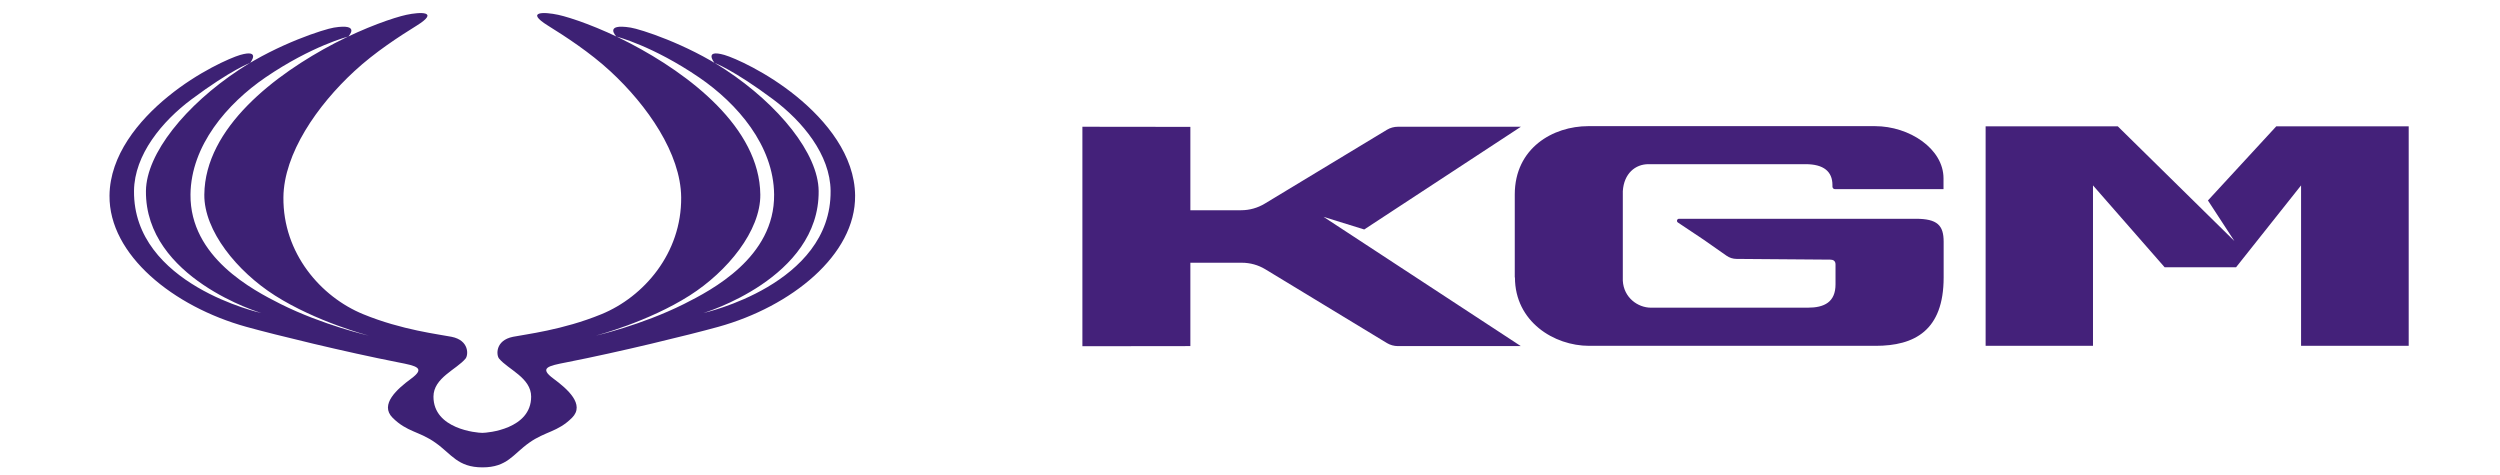
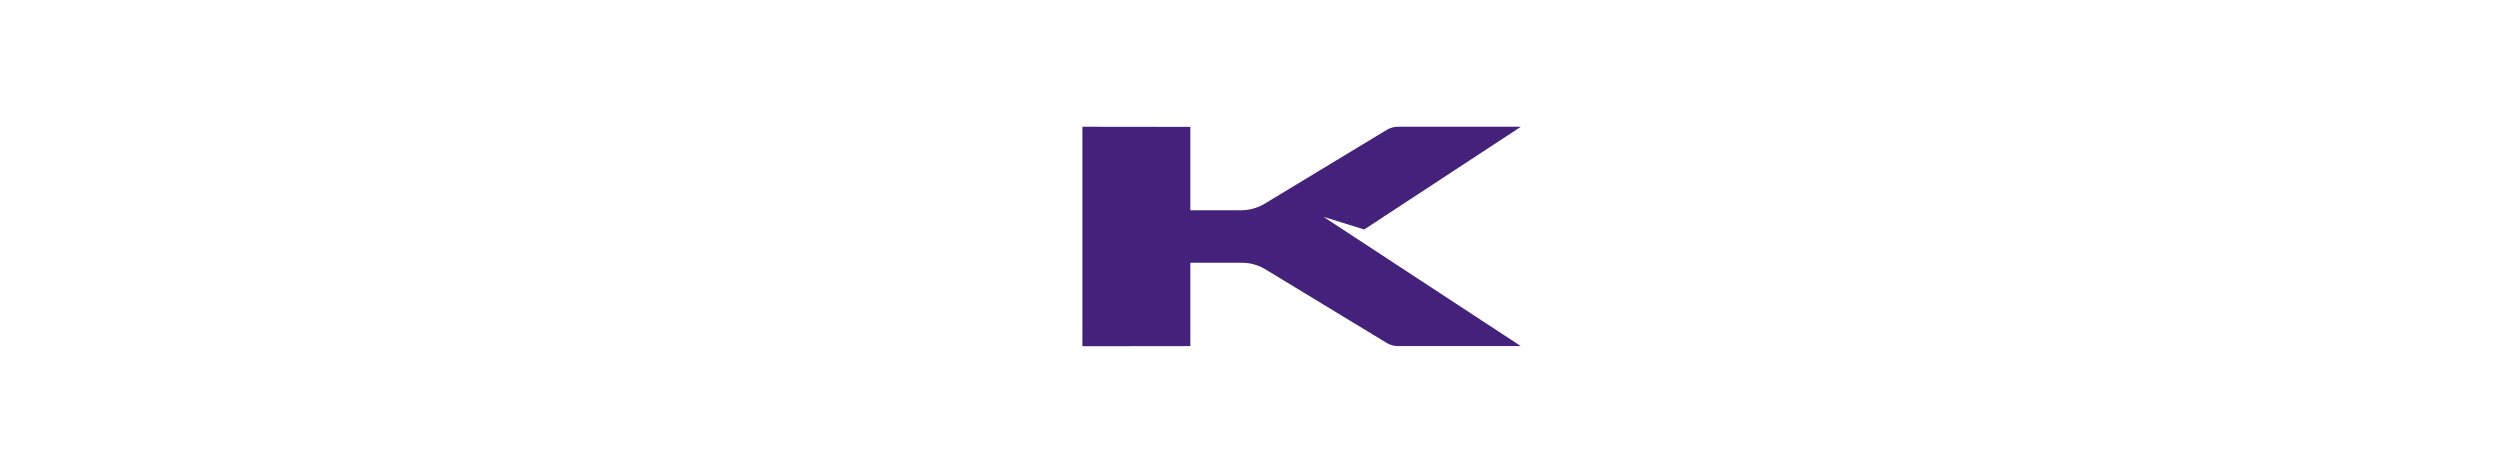
<svg xmlns="http://www.w3.org/2000/svg" width="500" zoomAndPan="magnify" viewBox="0 0 375 71.25" height="95" preserveAspectRatio="xMidYMid meet" version="1.0">
  <defs>
    <clipPath id="566ca1c3d5">
-       <path d="M 16 1.957 L 129 1.957 L 129 70.508 L 16 70.508 Z M 16 1.957 " clip-rule="nonzero" />
-     </clipPath>
+       </clipPath>
  </defs>
-   <path fill="#44217a" d="M 227.242 41.621 C 227.242 48.234 233.098 51.875 238.367 51.875 L 281.34 51.875 C 287.152 51.875 291.547 49.602 291.547 41.621 L 291.547 36.258 C 291.547 33.797 290.609 32.816 287.359 32.816 L 251.848 32.816 C 251.555 32.816 251.434 33.211 251.68 33.371 L 255.598 35.988 L 258.965 38.348 C 259.41 38.664 259.941 38.836 260.484 38.836 L 274.52 38.945 C 274.973 38.945 275.328 39.121 275.328 39.668 L 275.328 42.652 C 275.328 45.309 273.66 46.152 271.176 46.152 L 247.645 46.152 C 245.672 46.152 243.559 44.645 243.422 42.105 L 243.422 28.672 C 243.586 26.031 245.297 24.625 247.27 24.625 L 270.828 24.625 C 273.551 24.625 274.867 25.727 274.867 27.758 L 274.867 27.996 C 274.867 28.203 275.035 28.371 275.242 28.371 L 291.527 28.371 L 291.527 26.758 C 291.527 22.305 286.402 18.922 281.242 18.922 L 238.238 18.922 C 232.957 18.922 227.215 22.203 227.215 29.176 L 227.215 41.609 Z M 227.242 41.621 " fill-opacity="1" fill-rule="nonzero" />
  <path fill="#44217a" d="M 228.133 51.914 L 209.684 51.914 C 209.102 51.914 208.531 51.754 208.035 51.457 L 189.816 40.402 C 188.742 39.746 187.516 39.41 186.262 39.41 L 178.555 39.41 L 178.555 51.914 L 162.359 51.934 L 162.359 19.012 L 178.555 19.031 L 178.555 31.535 L 186.176 31.535 C 187.43 31.535 188.652 31.188 189.719 30.543 L 208.035 19.469 C 208.531 19.172 209.102 19.012 209.676 19.012 L 228.133 19.012 L 204.633 34.422 L 198.531 32.527 L 228.133 51.922 Z M 228.133 51.914 " fill-opacity="1" fill-rule="nonzero" />
-   <path fill="#44217a" d="M 317.672 18.953 L 297.844 18.953 L 297.844 51.875 L 313.949 51.875 L 313.949 27.809 L 324.699 40.094 L 335.406 40.094 L 345.16 27.809 L 345.16 51.875 L 361.305 51.875 L 361.305 18.953 L 341.438 18.953 L 331.191 30.07 L 335.16 36.156 Z M 317.672 18.953 " fill-opacity="1" fill-rule="nonzero" />
  <g clip-path="url(#566ca1c3d5)">
-     <path fill="#3d2174" d="M 79.383 66.406 C 81.816 64.68 83.629 64.828 85.801 62.668 C 87.809 60.668 85.074 58.316 83.031 56.805 C 80.832 55.184 82.176 54.895 84.961 54.352 C 92.836 52.812 103.367 50.238 107.75 49.023 C 118.688 45.992 128.355 38.242 128.266 29.34 C 128.215 23.316 123.945 18.098 119.465 14.453 C 114.973 10.797 110.176 8.684 108.664 8.242 C 105.496 7.332 107.168 9.43 107.168 9.43 C 107.168 9.43 110 10.453 115.977 14.91 C 120.375 18.195 124.539 23.203 124.59 28.633 C 124.727 42.719 105.504 46.953 105.504 46.953 C 105.504 46.953 122.93 41.781 122.797 28.645 C 122.742 23.039 116.832 15.75 108.824 10.461 C 102.914 6.555 96.066 4.379 94.605 4.141 C 90.484 3.473 92.461 5.484 92.461 5.484 C 92.461 5.484 97.875 6.844 104.875 11.621 C 110.605 15.539 116.047 21.828 116.117 29.176 C 116.211 38.598 106.754 43.512 102.602 45.598 C 96.242 48.781 89.383 50.344 89.383 50.344 C 89.383 50.344 97.23 48.289 103.453 44.324 C 109.129 40.711 114.094 34.617 114.047 29.195 C 113.945 19.133 103.359 11.117 94.512 6.496 C 89.824 4.055 85.574 2.625 83.734 2.223 C 81.656 1.773 78.688 1.664 82.195 3.844 C 84.801 5.465 88.453 7.832 91.539 10.676 C 97.129 15.832 102.113 23.051 102.176 29.594 C 102.254 37.98 96.574 44.531 90.199 47.137 C 84.426 49.508 78.727 50.16 76.949 50.52 C 74.27 51.062 74.434 53.277 74.863 53.789 C 76.215 55.418 79.672 56.672 79.672 59.496 C 79.672 64.371 73.133 64.93 72.344 64.93 C 71.555 64.93 65.02 64.371 65.02 59.496 C 65.02 56.672 68.48 55.422 69.832 53.789 C 70.258 53.273 70.422 51.062 67.742 50.52 C 65.961 50.16 60.262 49.508 54.496 47.137 C 48.113 44.531 42.43 37.98 42.512 29.594 C 42.578 23.051 47.562 15.832 53.156 10.676 C 56.234 7.828 59.891 5.465 62.5 3.844 C 66.004 1.664 63.039 1.773 60.957 2.223 C 59.113 2.625 54.871 4.055 50.18 6.496 C 41.332 11.117 30.746 19.137 30.648 29.195 C 30.594 34.617 35.562 40.711 41.238 44.324 C 47.461 48.289 55.309 50.344 55.309 50.344 C 55.309 50.344 48.449 48.781 42.086 45.598 C 37.945 43.512 28.484 38.598 28.574 29.176 C 28.648 21.828 34.086 15.539 39.812 11.621 C 46.816 6.848 52.238 5.484 52.238 5.484 C 52.238 5.484 54.207 3.473 50.086 4.141 C 48.625 4.379 41.777 6.555 35.871 10.461 C 27.859 15.75 21.949 23.035 21.891 28.645 C 21.766 41.781 39.191 46.953 39.191 46.953 C 39.191 46.953 19.965 42.719 20.102 28.633 C 20.156 23.203 24.316 18.195 28.715 14.91 C 34.691 10.453 37.527 9.43 37.527 9.43 C 37.527 9.43 39.195 7.332 36.027 8.242 C 34.52 8.688 29.715 10.797 25.234 14.453 C 20.746 18.102 16.48 23.32 16.426 29.34 C 16.34 38.242 26.008 45.992 36.941 49.023 C 41.328 50.242 51.863 52.812 59.73 54.352 C 62.516 54.895 63.863 55.184 61.664 56.805 C 59.617 58.316 56.887 60.668 58.895 62.668 C 61.066 64.828 62.883 64.68 65.312 66.406 C 67.742 68.117 68.645 70.105 72.375 70.105 C 76.105 70.105 76.953 68.117 79.383 66.406 Z M 79.383 66.406 " fill-opacity="1" fill-rule="nonzero" />
-   </g>
+     </g>
</svg>